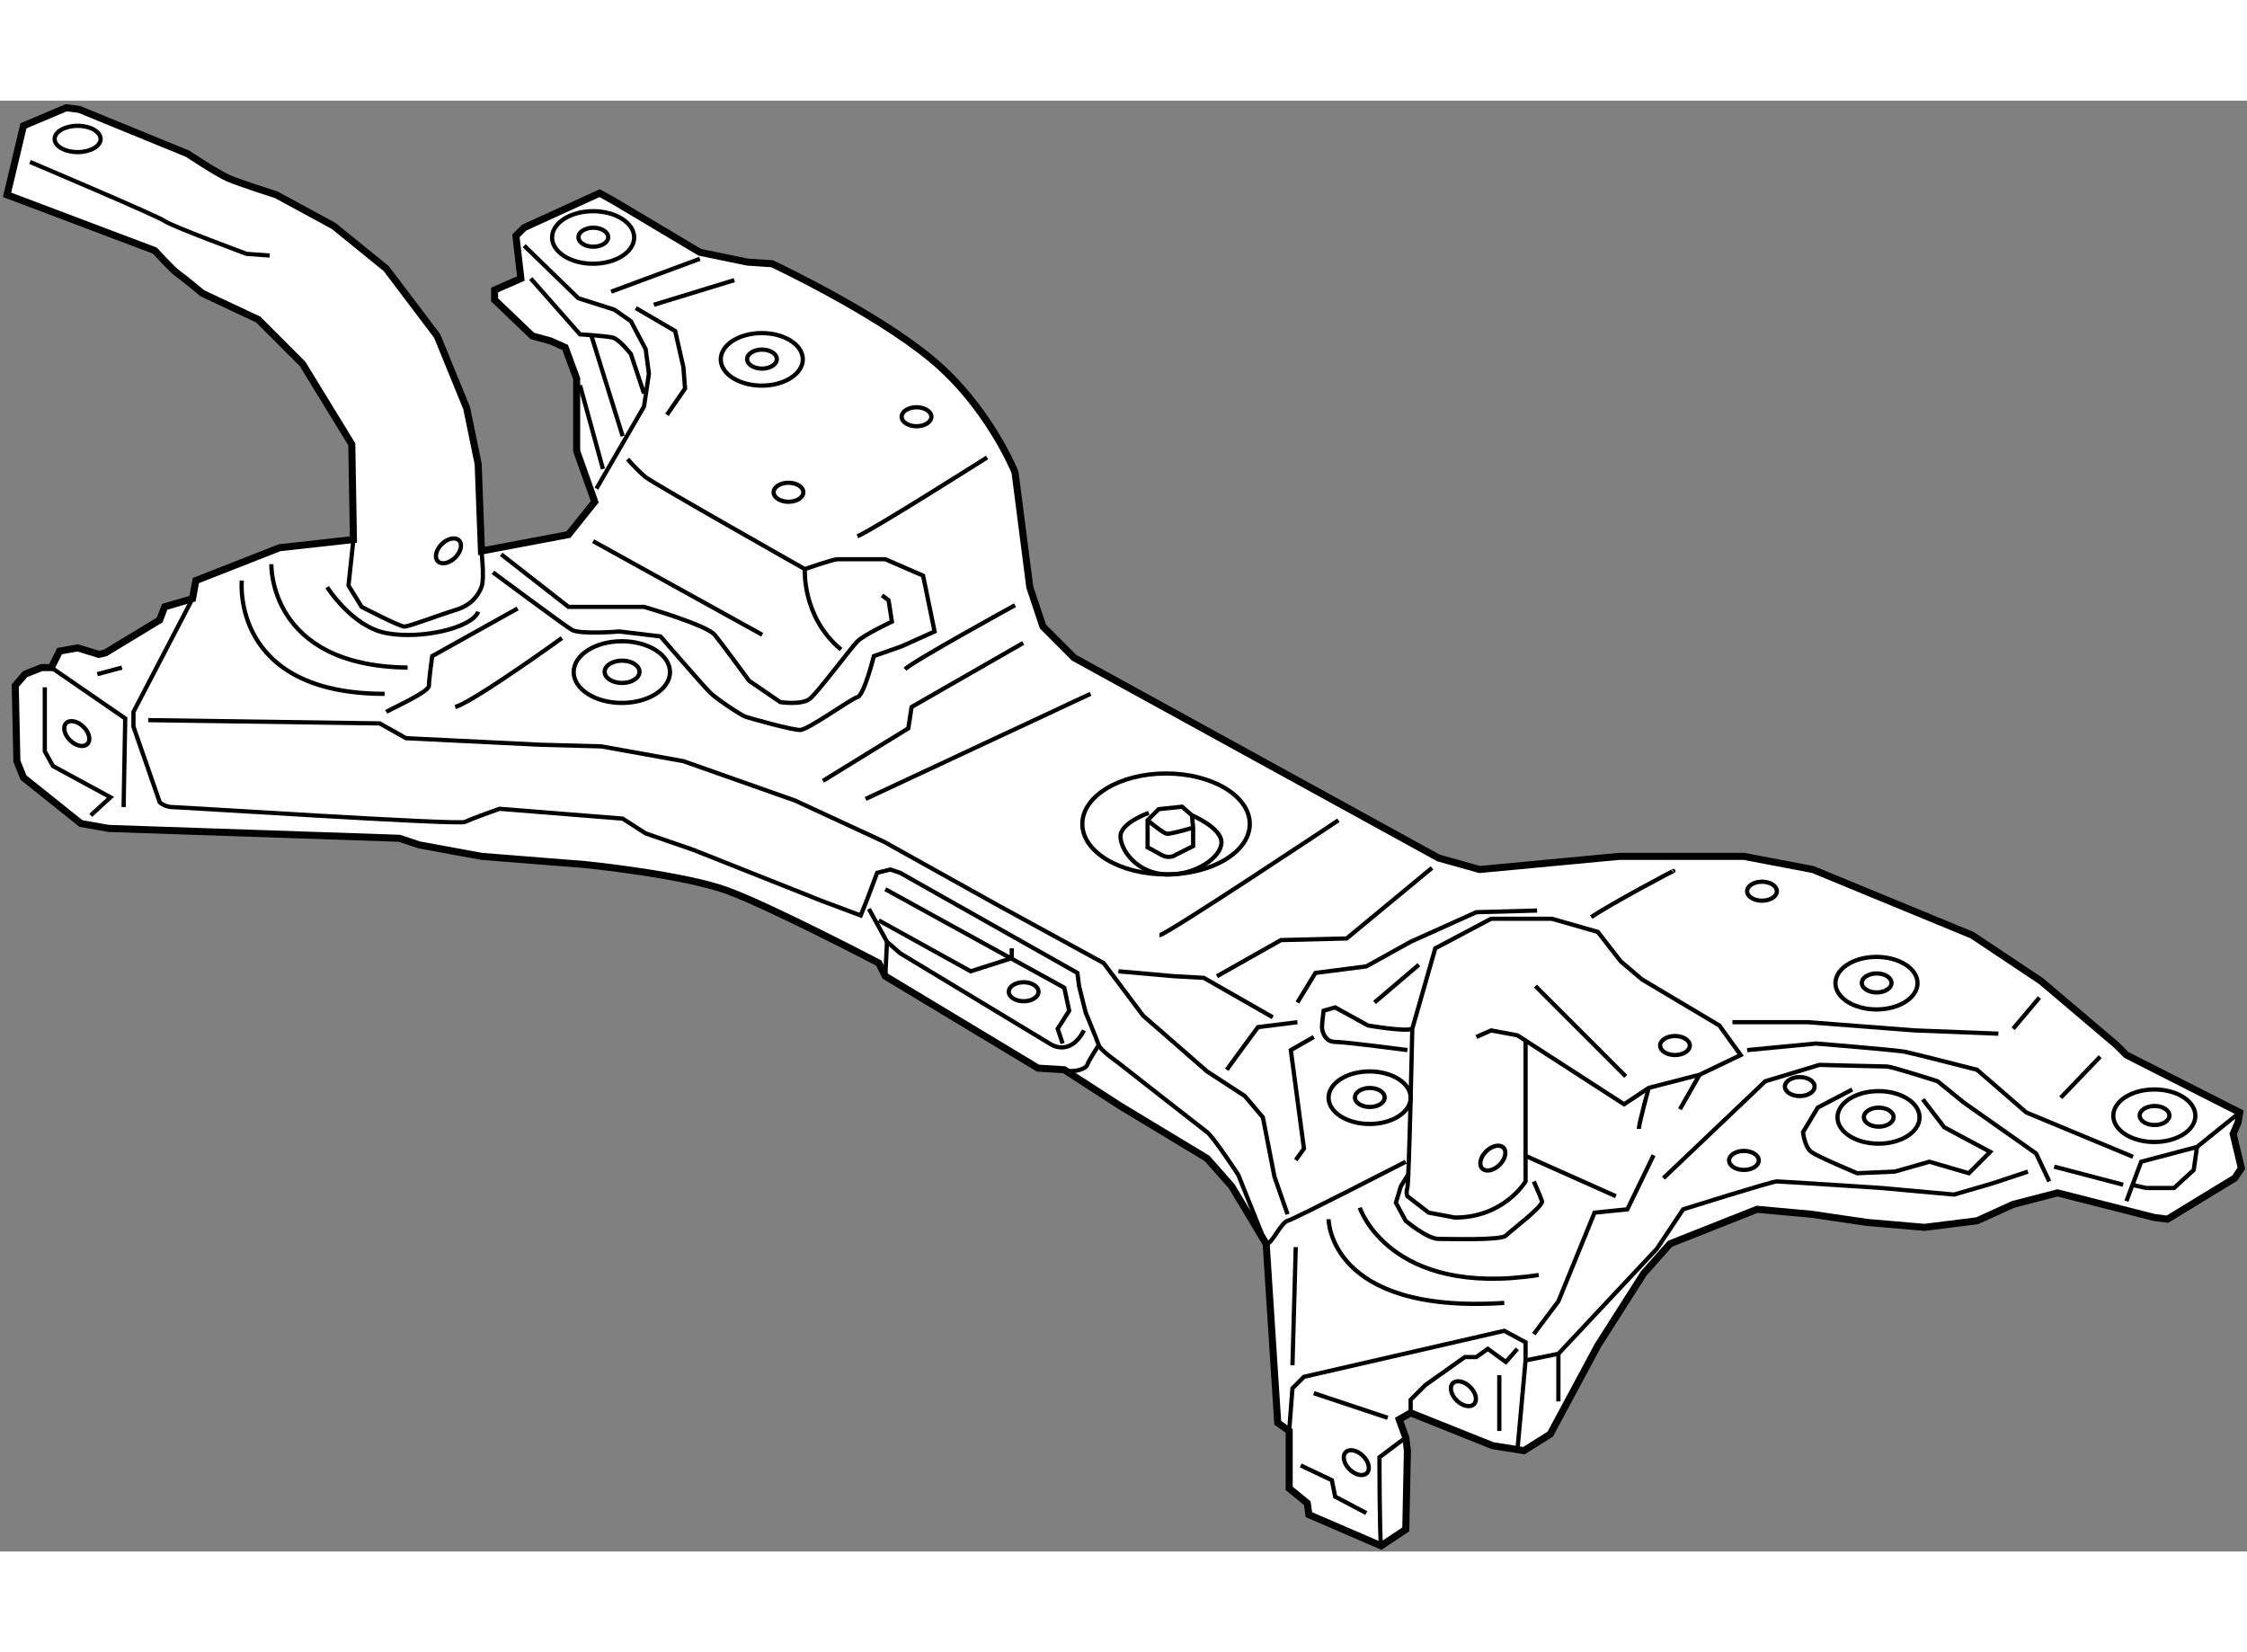
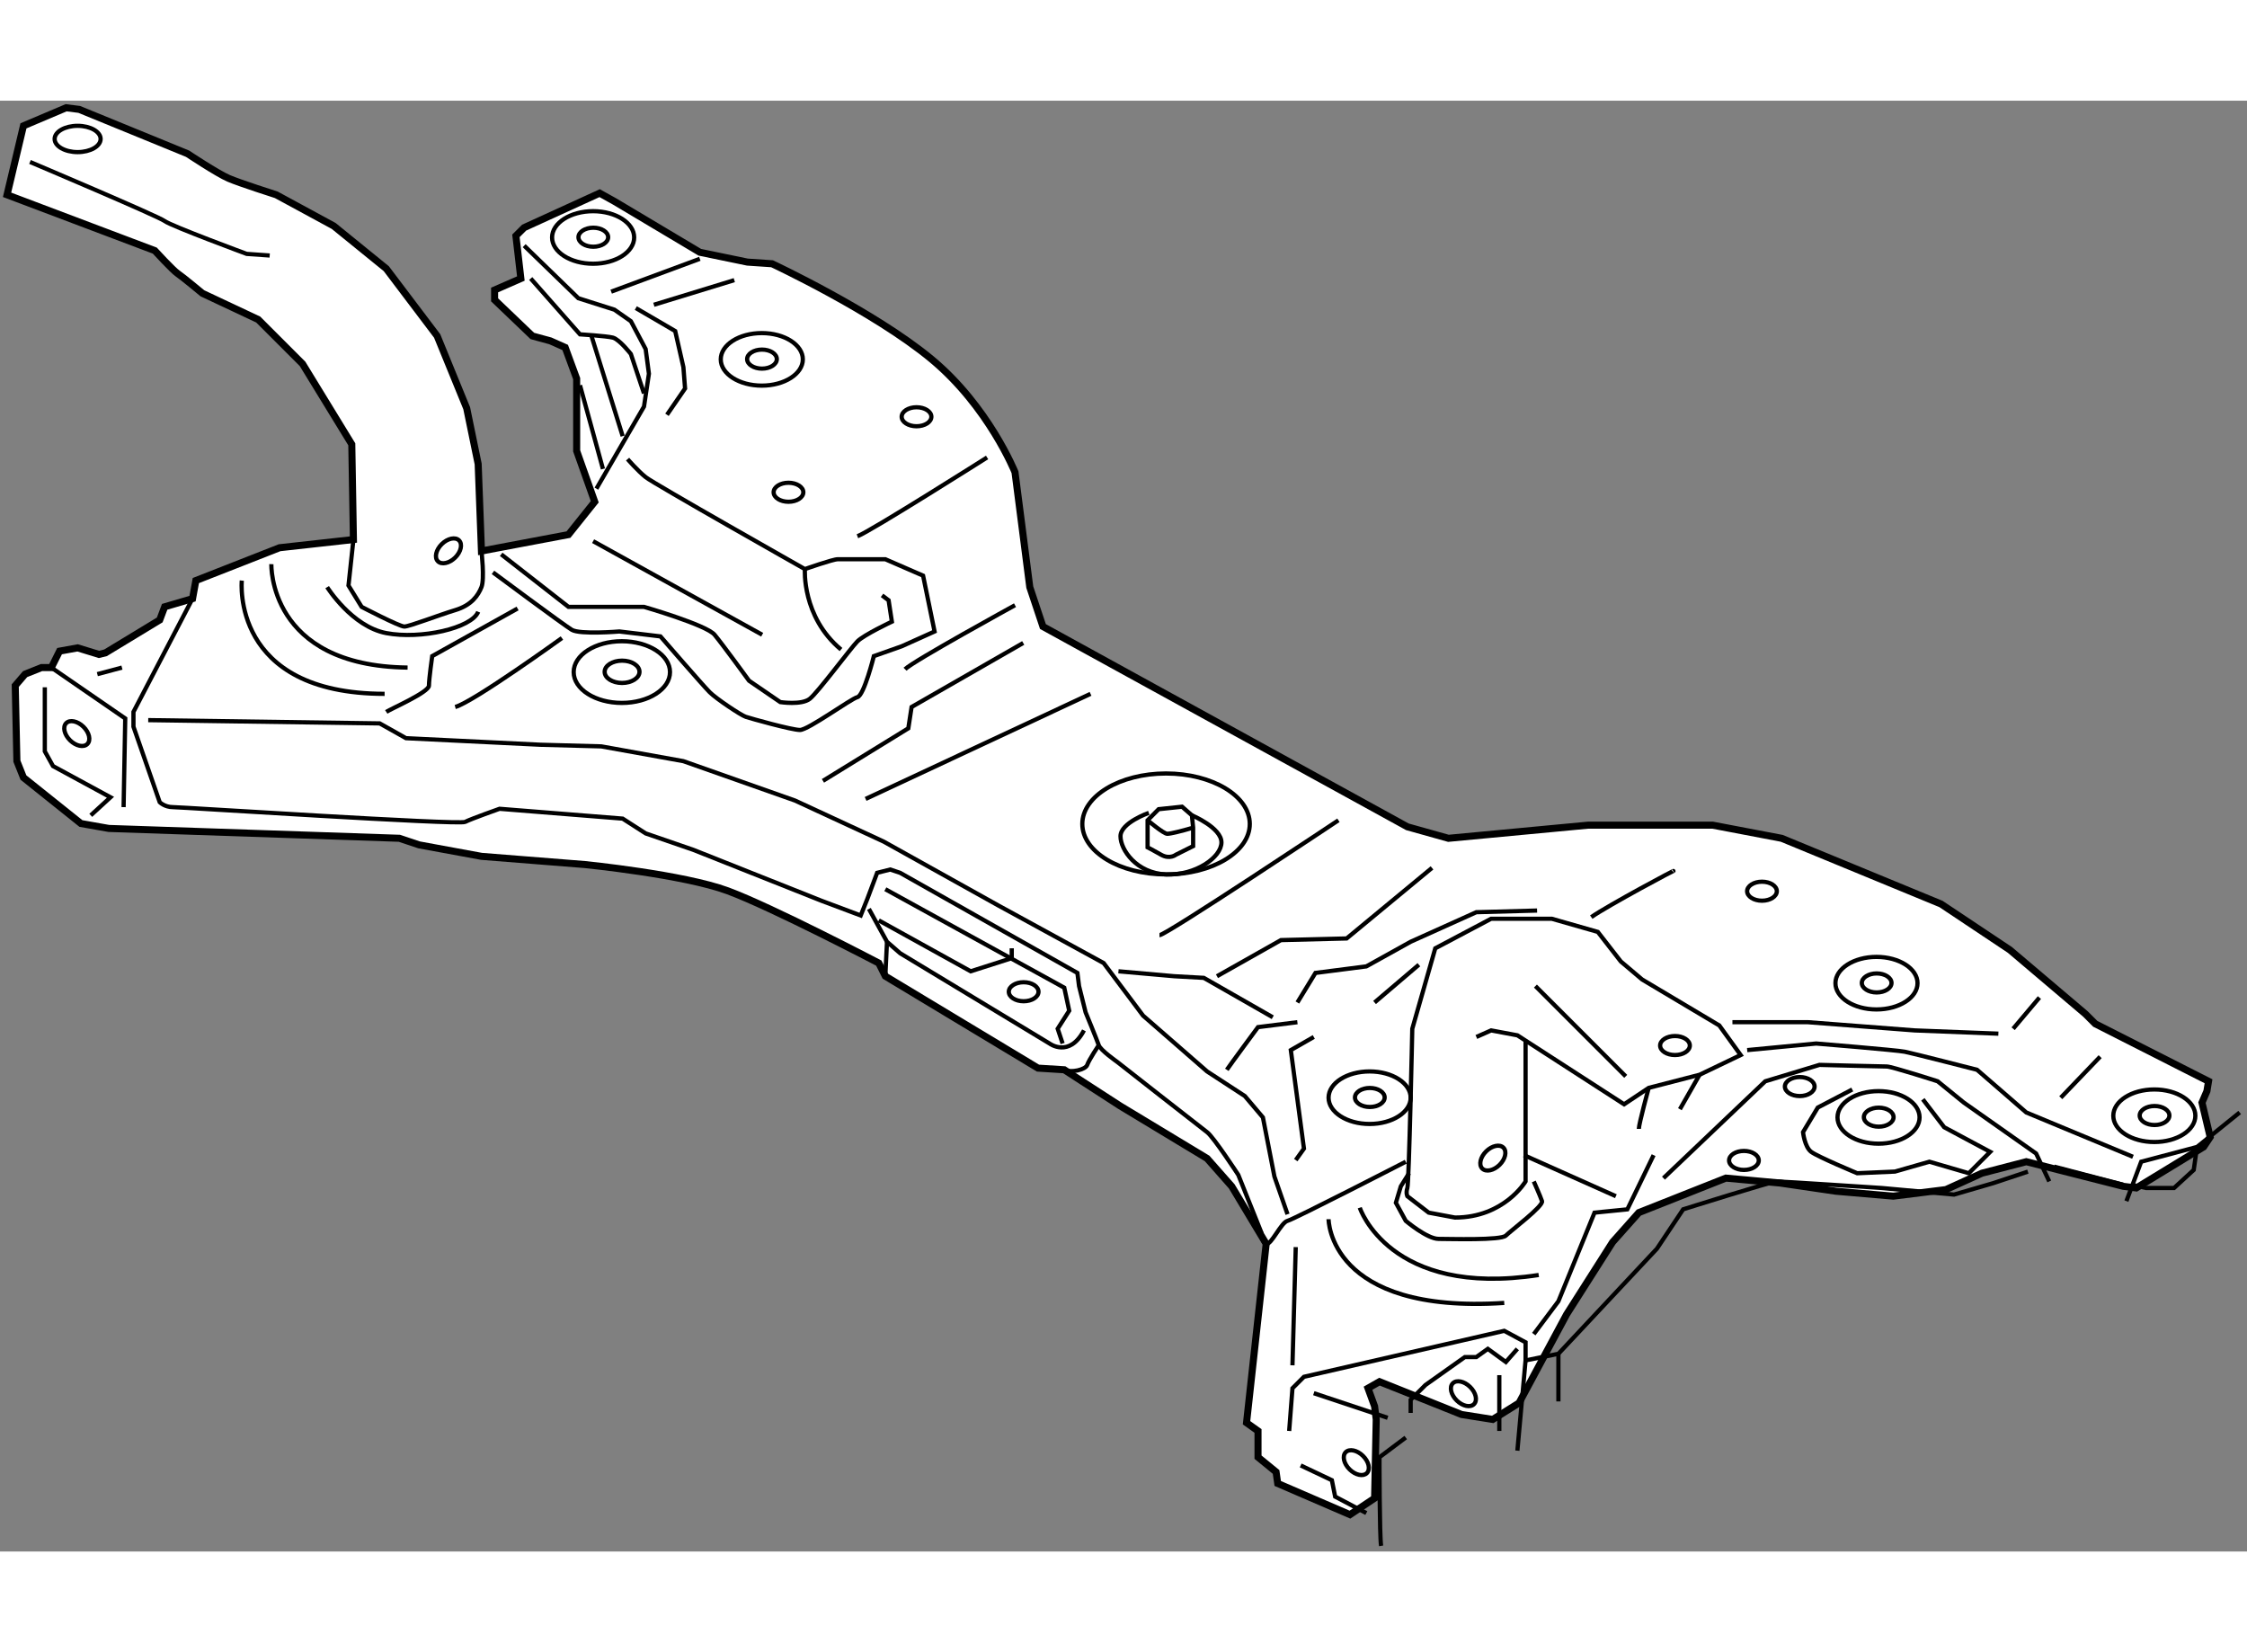
<svg xmlns="http://www.w3.org/2000/svg" version="1.1" x="0px" y="0px" width="244.8px" height="180px" viewBox="7.813 5.197 159.326 102.871" enable-background="new 0 0 244.8 180" xml:space="preserve">
  <rect x="7.813" y="5.197" width="159.326" height="102.871" fill="#808080" stroke="none" />
  <g>
-     <path fill="#FFFFFF" stroke="#000000" stroke-width="0.5" d="M32.873,36.313l-0.116-6.752l-3.492-5.704l-3.143-3.143l-3.959-1.862    c0,0-1.396-1.163-1.746-1.396c-0.349-0.233-1.629-1.63-1.629-1.63L8.313,11.869l1.163-4.89l3.027-1.282l0.93,0.117l7.683,3.144    c0,0,2.097,1.396,2.911,1.746c0.814,0.349,3.375,1.165,3.375,1.165l4.074,2.211l3.726,3.026l3.608,4.772L40.904,27l0.814,3.957    l0.233,6.17l6.17-1.164l1.862-2.328l-1.281-3.608v-2.678v-2.444l-0.814-2.211l-1.048-0.467l-1.28-0.349l-2.677-2.561V18.62    l1.862-0.814l-0.35-3.027l0.583-0.582l5.354-2.445l1.048,0.583l6.053,3.608l3.376,0.698l1.746,0.117c0,0,7.216,3.375,11.291,6.751    c4.074,3.376,5.937,8.032,5.937,8.032l1.048,8.147l0.932,2.794l2.211,2.212l25.842,14.2l2.911,0.816l9.894-0.932h8.847    l4.889,0.932l11.292,4.655l4.889,3.259l5.354,4.54l0.698,0.698l8.032,4.075l-0.114,0.698l-0.35,0.814l0.581,2.444l-0.467,0.698    l-4.771,2.911l-0.93-0.117l-6.869-1.746l-3.144,0.815l-2.56,1.164l-3.726,0.465l-4.075-0.35l-3.957-0.581l-3.841-0.349    l-6.17,2.444l-1.862,2.095l-3.259,5.122l-3.376,6.285l-1.862,1.166l-2.213-0.35l-5.819-2.328l-0.815,0.465l0.467,1.281    l0.116,0.932l-0.116,5.586l-1.746,1.164l-5.122-2.211l-0.116-0.816l-1.281-1.047V99.52l-0.814-0.582L97.593,86.25l-2.444-4.075    l-1.746-1.979l-6.169-3.725l-3.958-2.562l-1.862-0.116l-10.825-6.519l-0.466-0.931c0,0-7.566-3.959-10.709-5.122    c-3.144-1.164-10.127-1.862-10.127-1.862l-7.334-0.582l-4.424-0.814l-1.396-0.467l-20.604-0.698l-1.979-0.35l-4.074-3.259    l-0.465-1.163l-0.117-5.355l0.698-0.814l1.165-0.466h0.698l0.581-1.164l1.281-0.232l1.513,0.465l0.466-0.115l3.842-2.329    l0.35-0.932l1.978-0.581l0.233-1.28l5.937-2.329L32.873,36.313z" />
+     <path fill="#FFFFFF" stroke="#000000" stroke-width="0.5" d="M32.873,36.313l-0.116-6.752l-3.492-5.704l-3.143-3.143l-3.959-1.862    c0,0-1.396-1.163-1.746-1.396c-0.349-0.233-1.629-1.63-1.629-1.63L8.313,11.869l1.163-4.89l3.027-1.282l0.93,0.117l7.683,3.144    c0,0,2.097,1.396,2.911,1.746c0.814,0.349,3.375,1.165,3.375,1.165l4.074,2.211l3.726,3.026l3.608,4.772L40.904,27l0.814,3.957    l0.233,6.17l6.17-1.164l1.862-2.328l-1.281-3.608v-2.678v-2.444l-0.814-2.211l-1.048-0.467l-1.28-0.349l-2.677-2.561V18.62    l1.862-0.814l-0.35-3.027l0.583-0.582l5.354-2.445l1.048,0.583l6.053,3.608l3.376,0.698l1.746,0.117c0,0,7.216,3.375,11.291,6.751    c4.074,3.376,5.937,8.032,5.937,8.032l1.048,8.147l0.932,2.794l25.842,14.2l2.911,0.816l9.894-0.932h8.847    l4.889,0.932l11.292,4.655l4.889,3.259l5.354,4.54l0.698,0.698l8.032,4.075l-0.114,0.698l-0.35,0.814l0.581,2.444l-0.467,0.698    l-4.771,2.911l-0.93-0.117l-6.869-1.746l-3.144,0.815l-2.56,1.164l-3.726,0.465l-4.075-0.35l-3.957-0.581l-3.841-0.349    l-6.17,2.444l-1.862,2.095l-3.259,5.122l-3.376,6.285l-1.862,1.166l-2.213-0.35l-5.819-2.328l-0.815,0.465l0.467,1.281    l0.116,0.932l-0.116,5.586l-1.746,1.164l-5.122-2.211l-0.116-0.816l-1.281-1.047V99.52l-0.814-0.582L97.593,86.25l-2.444-4.075    l-1.746-1.979l-6.169-3.725l-3.958-2.562l-1.862-0.116l-10.825-6.519l-0.466-0.931c0,0-7.566-3.959-10.709-5.122    c-3.144-1.164-10.127-1.862-10.127-1.862l-7.334-0.582l-4.424-0.814l-1.396-0.467l-20.604-0.698l-1.979-0.35l-4.074-3.259    l-0.465-1.163l-0.117-5.355l0.698-0.814l1.165-0.466h0.698l0.581-1.164l1.281-0.232l1.513,0.465l0.466-0.115l3.842-2.329    l0.35-0.932l1.978-0.581l0.233-1.28l5.937-2.329L32.873,36.313z" />
    <path fill="none" stroke="#000000" stroke-width="0.3" d="M9.94,9.54c0,0,9.081,3.842,9.547,4.19    c0.465,0.35,5.818,2.329,5.818,2.329l1.631,0.115" />
    <ellipse fill="none" stroke="#000000" stroke-width="0.3" cx="13.317" cy="7.91" rx="1.63" ry="0.932" />
    <ellipse fill="none" stroke="#000000" stroke-width="0.3" cx="49.869" cy="14.894" rx="2.91" ry="1.863" />
    <ellipse fill="none" stroke="#000000" stroke-width="0.3" cx="49.882" cy="14.877" rx="1.053" ry="0.674" />
    <ellipse fill="none" stroke="#000000" stroke-width="0.3" cx="160.568" cy="77.169" rx="2.91" ry="1.863" />
    <ellipse fill="none" stroke="#000000" stroke-width="0.3" cx="160.583" cy="77.153" rx="1.053" ry="0.674" />
    <ellipse fill="none" stroke="#000000" stroke-width="0.3" cx="141.012" cy="77.287" rx="2.91" ry="1.863" />
    <ellipse fill="none" stroke="#000000" stroke-width="0.3" cx="141.026" cy="77.27" rx="1.053" ry="0.674" />
    <ellipse fill="none" stroke="#000000" stroke-width="0.3" cx="104.927" cy="75.89" rx="2.91" ry="1.863" />
    <ellipse fill="none" stroke="#000000" stroke-width="0.3" cx="104.941" cy="75.874" rx="1.053" ry="0.674" />
    <ellipse fill="none" stroke="#000000" stroke-width="0.3" cx="61.829" cy="23.537" rx="2.91" ry="1.863" />
    <ellipse fill="none" stroke="#000000" stroke-width="0.3" cx="61.842" cy="23.52" rx="1.053" ry="0.675" />
    <ellipse fill="none" stroke="#000000" stroke-width="0.3" cx="63.721" cy="32.961" rx="1.053" ry="0.674" />
    <ellipse fill="none" stroke="#000000" stroke-width="0.3" cx="72.8" cy="27.607" rx="1.053" ry="0.674" />
    <ellipse fill="none" stroke="#000000" stroke-width="0.3" cx="126.579" cy="72.191" rx="1.053" ry="0.674" />
    <ellipse fill="none" stroke="#000000" stroke-width="0.3" cx="132.748" cy="61.248" rx="1.053" ry="0.674" />
    <ellipse fill="none" stroke="#000000" stroke-width="0.3" cx="131.468" cy="80.338" rx="1.053" ry="0.674" />
    <ellipse fill="none" stroke="#000000" stroke-width="0.3" cx="80.396" cy="68.377" rx="1.053" ry="0.674" />
    <ellipse fill="none" stroke="#000000" stroke-width="0.3" cx="135.425" cy="75.1" rx="1.053" ry="0.674" />
    <ellipse transform="matrix(0.714 -0.7 0.7 0.714 -23.576 102.539)" fill="none" stroke="#000000" stroke-width="0.3" cx="113.669" cy="80.116" rx="1.054" ry="0.675" />
    <ellipse transform="matrix(0.714 -0.7 0.7 0.714 -14.653 38.35)" fill="none" stroke="#000000" stroke-width="0.3" cx="39.618" cy="37.111" rx="1.054" ry="0.674" />
    <path fill="none" stroke="#000000" stroke-width="0.3" d="M103.23,101.029c-0.261,0.266-0.134,0.813,0.28,1.219    c0.417,0.41,0.964,0.52,1.225,0.258c0.261-0.268,0.137-0.814-0.281-1.221C104.041,100.879,103.492,100.764,103.23,101.029z" />
    <path fill="none" stroke="#000000" stroke-width="0.3" d="M110.826,96.141c-0.261,0.266-0.134,0.813,0.279,1.219    c0.418,0.41,0.965,0.52,1.226,0.256c0.26-0.266,0.136-0.813-0.281-1.219C111.637,95.99,111.088,95.875,110.826,96.141z" />
    <ellipse transform="matrix(-0.714 -0.7 0.7 -0.714 -12.32 95.103)" fill="none" stroke="#000000" stroke-width="0.3" cx="13.263" cy="50.067" rx="1.054" ry="0.675" />
    <ellipse fill="none" stroke="#000000" stroke-width="0.3" cx="140.867" cy="67.769" rx="2.91" ry="1.863" />
    <ellipse fill="none" stroke="#000000" stroke-width="0.3" cx="140.88" cy="67.753" rx="1.053" ry="0.674" />
    <ellipse fill="none" stroke="#000000" stroke-width="0.3" cx="51.905" cy="45.711" rx="3.415" ry="2.187" />
    <path fill="none" stroke="#000000" stroke-width="0.3" d="M53.157,45.693c0,0.435-0.554,0.79-1.236,0.79    c-0.684,0-1.235-0.355-1.235-0.79c0-0.439,0.552-0.793,1.235-0.793C52.604,44.9,53.157,45.253,53.157,45.693z" />
    <path fill="none" stroke="#000000" stroke-width="0.3" d="M21.465,40.503l-4.189,8.032v1.048l1.862,5.354    c0,0,0.351,0.35,0.932,0.35s20.254,1.279,20.72,1.048c0.465-0.232,2.444-0.931,2.444-0.931l8.73,0.698l1.63,1.048l3.375,1.163    l9.079,3.608l2.794,1.048l0.466-1.164l0.699-1.861l0.93-0.233l0.699,0.233l12.571,7.1l0.117,0.932l0.465,1.862    c0,0,0.816,1.979,0.932,2.328c0.116,0.35,1.28,1.164,1.28,1.164s5.938,4.655,6.402,5.005c0.466,0.35,2.212,3.027,2.212,3.027    l1.63,4.074c0,0-0.003,0.698,0.348,0.814s1.049-1.515,1.515-1.63c0.465-0.116,8.381-4.191,8.381-4.191" />
    <path fill="none" stroke="#000000" stroke-width="0.3" d="M69.424,62.504l1.281,2.328l0.931,0.814l10.593,6.401    c0,0,1.397,1.049,2.445-0.93" />
    <path fill="none" stroke="#000000" stroke-width="0.3" d="M83.275,73.911c0.467,0.233,1.513,0.001,1.63-0.348    c0.117-0.35,0.815-1.397,0.815-1.397" />
    <line fill="none" stroke="#000000" stroke-width="0.3" x1="70.705" y1="64.833" x2="70.588" y2="67.276" />
    <polyline fill="none" stroke="#000000" stroke-width="0.3" points="70.588,61.107 83.276,68.091 83.626,69.721 82.81,71     83.159,72.048   " />
    <polyline fill="none" stroke="#000000" stroke-width="0.3" points="70.122,63.318 76.642,66.927 79.551,65.996 79.551,65.297       " />
    <polyline fill="none" stroke="#000000" stroke-width="0.3" points="18.323,49.118 34.736,49.35 36.599,50.398 46.143,50.864     50.451,50.98 56.27,52.028 64.186,54.821 70.472,57.731 78.619,62.271 86.07,66.345 88.864,70.071 93.403,74.028 96.08,75.774     97.361,77.287 98.176,81.477 99.107,84.155   " />
    <line fill="none" stroke="#000000" stroke-width="0.3" x1="99.456" y1="94.865" x2="99.689" y2="86.484" />
    <polyline fill="none" stroke="#000000" stroke-width="0.3" points="99.223,99.52 99.456,96.494 100.271,95.68 114.473,92.42     115.985,93.234 115.985,94.516 115.404,100.918   " />
    <path fill="none" stroke="#000000" stroke-width="0.3" d="M105.742,107.668c-0.116-0.699-0.116-6.285-0.116-6.285l1.862-1.396" />
    <polyline fill="none" stroke="#000000" stroke-width="0.3" points="107.837,98.24 107.837,97.309 108.885,96.262 111.679,94.281     112.493,94.281 113.309,93.699 114.588,94.631 115.404,93.699   " />
    <line fill="none" stroke="#000000" stroke-width="0.3" x1="114.123" y1="95.563" x2="114.123" y2="99.52" />
    <line fill="none" stroke="#000000" stroke-width="0.3" x1="100.969" y1="96.842" x2="106.207" y2="98.588" />
    <polyline fill="none" stroke="#000000" stroke-width="0.3" points="100.039,101.965 102.25,103.012 102.483,104.176     104.694,105.342   " />
    <path fill="none" stroke="#000000" stroke-width="0.3" d="M102.017,84.504c0,0,0,6.751,12.456,5.937" />
    <path fill="none" stroke="#000000" stroke-width="0.3" d="M104.229,83.69c0,0,2.095,6.4,12.688,4.771" />
    <line fill="none" stroke="#000000" stroke-width="0.3" x1="115.869" y1="79.964" x2="122.389" y2="82.875" />
    <polyline fill="none" stroke="#000000" stroke-width="0.3" points="116.567,92.652 118.313,90.324 120.874,84.04 123.202,83.806     125.064,79.964   " />
    <path fill="none" stroke="#000000" stroke-width="0.3" d="M115.985,94.516l2.328-0.467l6.984-7.45l1.862-2.793    c0,0,6.285-1.979,6.635-1.979s7.451,0.467,7.451,0.467l5.12,0.465l2.794-0.814l2.444-0.815" />
    <line fill="none" stroke="#000000" stroke-width="0.3" x1="118.313" y1="94.049" x2="118.313" y2="97.426" />
    <path fill="none" stroke="#000000" stroke-width="0.3" d="M115.985,71.817v10.01c0,0-1.513,2.562-5.005,2.562l-1.862-0.349    l-1.514-1.165c0,0-0.118-0.232,0-0.581c0.117-0.35,0.349-11.293,0.349-11.293l1.63-5.703l3.958-2.095h4.308l3.259,0.932    l1.63,2.095l1.513,1.28l5.472,3.26l1.513,2.096l-2.909,1.396l-3.609,0.931l-1.746,1.164l-7.565-4.889l-1.863-0.349l-1.048,0.465" />
    <path fill="none" stroke="#000000" stroke-width="0.3" d="M107.722,81.246l-0.583,0.93l-0.349,1.165l0.698,1.28    c0,0,1.514,1.28,2.328,1.28s4.423,0.116,4.771-0.233c0.35-0.349,2.68-2.095,2.563-2.444c-0.117-0.349-0.583-1.396-0.583-1.396" />
    <line fill="none" stroke="#000000" stroke-width="0.3" x1="116.684" y1="67.975" x2="123.087" y2="74.377" />
    <polyline fill="none" stroke="#000000" stroke-width="0.3" points="87.118,66.927 91.075,67.277 93.171,67.393 98.06,70.187   " />
    <path fill="none" stroke="#000000" stroke-width="0.3" d="M90.027,64.366c0.466,0,12.688-8.147,12.688-8.147" />
    <polyline fill="none" stroke="#000000" stroke-width="0.3" points="94.103,67.277 98.642,64.715 103.298,64.599 109.351,59.594       " />
    <path fill="none" stroke="#000000" stroke-width="0.3" d="M94.801,73.912c0.231-0.349,2.211-3.026,2.211-3.026l2.794-0.35" />
    <polyline fill="none" stroke="#000000" stroke-width="0.3" points="99.806,69.139 101.086,67.043 104.694,66.579 107.837,64.833     112.493,62.737 116.801,62.62   " />
    <path fill="none" stroke="#000000" stroke-width="0.3" d="M120.643,63.086c1.163-0.815,6.168-3.493,5.819-3.26" />
-     <path fill="none" stroke="#000000" stroke-width="0.3" d="M107.953,71c-0.465,0.233-3.143-0.231-3.143-0.231l-2.327-1.281    l-0.816,0.233c0,0-0.115,0.814-0.115,1.164c0,0.349,0.233,1.048,0.932,1.048s5.121,0.582,5.121,0.582" />
    <line fill="none" stroke="#000000" stroke-width="0.3" x1="105.277" y1="69.139" x2="108.42" y2="66.461" />
    <polyline fill="none" stroke="#000000" stroke-width="0.3" points="100.969,71.583 99.34,72.515 100.271,79.5 99.689,80.314   " />
    <path fill="none" stroke="#000000" stroke-width="0.3" d="M124.017,78.102c0-0.349,0.699-2.91,0.699-2.91" />
    <line fill="none" stroke="#000000" stroke-width="0.3" x1="126.928" y1="76.706" x2="128.325" y2="74.261" />
    <polyline fill="none" stroke="#000000" stroke-width="0.3" points="130.652,70.536 136.008,70.536 143.573,71.119 149.51,71.35       " />
    <path fill="none" stroke="#000000" stroke-width="0.3" d="M131.699,72.515l4.89-0.467c0,0,5.703,0.467,6.285,0.583    c0.583,0.115,5.123,1.28,5.123,1.28l3.491,3.026l7.566,3.143" />
    <polyline fill="none" stroke="#000000" stroke-width="0.3" points="158.588,83.223 159.636,80.429 163.595,79.382 166.62,76.938       " />
    <polyline fill="none" stroke="#000000" stroke-width="0.3" points="163.595,79.382 163.362,81.012 161.966,82.293 159.985,82.293     158.938,82.06   " />
    <path fill="none" stroke="#000000" stroke-width="0.3" d="M125.763,81.594l7.218-6.868l3.842-1.163c0,0,4.424,0.115,4.772,0.115    c0.35,0,3.608,1.048,3.608,1.048l1.861,1.513l5.123,3.609l0.932,1.979" />
    <path fill="none" stroke="#000000" stroke-width="0.3" d="M139.15,75.309l-2.444,1.279l-1.048,1.746c0,0,0.114,1.048,0.581,1.396    c0.467,0.35,3.261,1.515,3.261,1.515l2.676-0.117l2.444-0.699l2.794,0.816l1.515-1.515l-3.261-1.746l-1.513-1.978" />
    <line fill="none" stroke="#000000" stroke-width="0.3" x1="150.557" y1="71" x2="152.421" y2="68.79" />
    <line fill="none" stroke="#000000" stroke-width="0.3" x1="153.934" y1="75.89" x2="156.727" y2="72.98" />
    <line fill="none" stroke="#000000" stroke-width="0.3" x1="153.468" y1="80.779" x2="158.356" y2="82.06" />
    <line fill="none" stroke="#000000" stroke-width="0.3" x1="69.19" y1="54.706" x2="85.139" y2="47.254" />
    <polyline fill="none" stroke="#000000" stroke-width="0.3" points="66.165,53.424 72.218,49.699 72.451,48.186 80.365,43.647       " />
    <path fill="none" stroke="#000000" stroke-width="0.3" d="M71.984,45.508c0.583-0.581,7.8-4.539,7.8-4.539" />
    <path fill="none" stroke="#000000" stroke-width="0.3" d="M52.313,30.61c0,0,0.7,0.813,1.281,1.279s11.291,6.52,11.291,6.52    s1.979-0.699,2.328-0.699s3.375,0,3.375,0l2.678,1.164l0.814,3.959l-2.327,1.047l-1.979,0.699c0,0-0.697,2.793-1.164,2.909    c-0.466,0.116-3.492,2.328-4.074,2.328c-0.583,0-3.492-0.815-3.842-0.932c-0.349-0.115-2.094-1.28-2.56-1.746    c-0.467-0.465-3.492-3.957-3.492-3.957l-2.911-0.349c0,0-2.793,0.231-3.375-0.118c-0.583-0.349-5.588-4.073-5.588-4.073" />
    <path fill="none" stroke="#000000" stroke-width="0.3" d="M43.35,37.361l4.772,3.726h5.354c0,0,4.425,1.279,5.006,1.978    s2.444,3.261,2.444,3.261l2.212,1.513c0,0,1.513,0.231,2.095-0.233c0.583-0.466,2.911-3.606,3.376-4.073    c0.466-0.467,2.444-1.397,2.444-1.397l-0.232-1.514l-0.466-0.35" />
    <path fill="none" stroke="#000000" stroke-width="0.3" d="M64.885,38.409c0,0-0.233,3.374,2.56,5.703" />
    <line fill="none" stroke="#000000" stroke-width="0.3" x1="49.868" y1="36.429" x2="61.857" y2="43.064" />
    <path fill="none" stroke="#000000" stroke-width="0.3" d="M40.09,48.186c1.281-0.349,7.567-4.889,7.567-4.889" />
    <path fill="none" stroke="#000000" stroke-width="0.3" d="M35.201,48.536c0.35-0.233,3.027-1.396,3.027-1.862    s0.231-2.095,0.231-2.095l6.054-3.377" />
    <path fill="none" stroke="#000000" stroke-width="0.3" d="M27.054,38.059c0,0-0.234,7.218,9.66,7.333" />
    <path fill="none" stroke="#000000" stroke-width="0.3" d="M24.958,39.223c0,0-0.814,8.031,10.127,8.031" />
    <polyline fill="none" stroke="#000000" stroke-width="0.3" points="11.455,45.392 16.693,49 16.577,55.287   " />
    <polyline fill="none" stroke="#000000" stroke-width="0.3" points="10.99,46.79 10.99,51.33 11.571,52.376 15.646,54.588     14.249,55.869   " />
    <path fill="none" stroke="#000000" stroke-width="0.3" d="M32.873,36.313l-0.35,3.259l0.932,1.515c0,0,2.678,1.396,3.027,1.396    c0.349,0,2.444-0.815,3.607-1.165c1.164-0.349,1.629-1.046,1.862-1.629c0.233-0.582,0-2.562,0-2.562" />
    <path fill="none" stroke="#000000" stroke-width="0.3" d="M31.011,39.689c0,0,1.746,2.794,4.19,3.259    c2.444,0.466,6.054-0.348,6.52-1.513" />
    <polyline fill="none" stroke="#000000" stroke-width="0.3" points="44.979,15.476 48.82,19.202 51.381,20.016 52.546,20.832     53.594,22.81 53.825,24.556 53.477,26.884 50.102,32.705   " />
    <path fill="none" stroke="#000000" stroke-width="0.3" d="M45.444,17.805l3.492,3.957c0,0,1.863,0.117,2.328,0.233    c0.466,0.116,1.281,1.163,1.281,1.163l0.931,2.794" />
    <line fill="none" stroke="#000000" stroke-width="0.3" x1="49.752" y1="21.879" x2="51.964" y2="28.98" />
    <line fill="none" stroke="#000000" stroke-width="0.3" x1="48.937" y1="25.372" x2="50.566" y2="31.308" />
    <line fill="none" stroke="#000000" stroke-width="0.3" x1="51.149" y1="18.737" x2="57.435" y2="16.408" />
    <line fill="none" stroke="#000000" stroke-width="0.3" x1="59.88" y1="17.92" x2="54.175" y2="19.667" />
    <polyline fill="none" stroke="#000000" stroke-width="0.3" points="52.896,19.9 55.688,21.53 56.27,24.09 56.388,25.603     55.106,27.467   " />
    <path fill="none" stroke="#000000" stroke-width="0.3" d="M68.609,36.08c0.931-0.349,9.195-5.587,9.195-5.587" />
    <line fill="none" stroke="#000000" stroke-width="0.3" x1="14.714" y1="45.858" x2="16.46" y2="45.392" />
    <ellipse fill="none" stroke="#000000" stroke-width="0.3" cx="90.493" cy="56.48" rx="5.937" ry="3.579" />
    <path fill="none" stroke="#000000" stroke-width="0.3" d="M89.184,58.139v-1.921l0.785-0.786l1.659-0.175l0.698,0.611l0.087,0.873    v1.31l-1.222,0.611c0,0-0.437,0.35-1.048,0S89.184,58.139,89.184,58.139z" />
    <path fill="none" stroke="#000000" stroke-width="0.3" d="M89.184,56.218c0,0,1.135,0.96,1.396,0.96s1.222-0.262,1.222-0.262    l0.611-0.175" />
    <path fill="none" stroke="#000000" stroke-width="0.3" d="M89.271,55.694c0,0-2.008,0.699-2.008,1.659s1.135,2.619,3.23,2.706    c2.095,0.088,3.928-1.222,3.928-2.27s-2.095-1.921-2.095-1.921" />
  </g>
</svg>